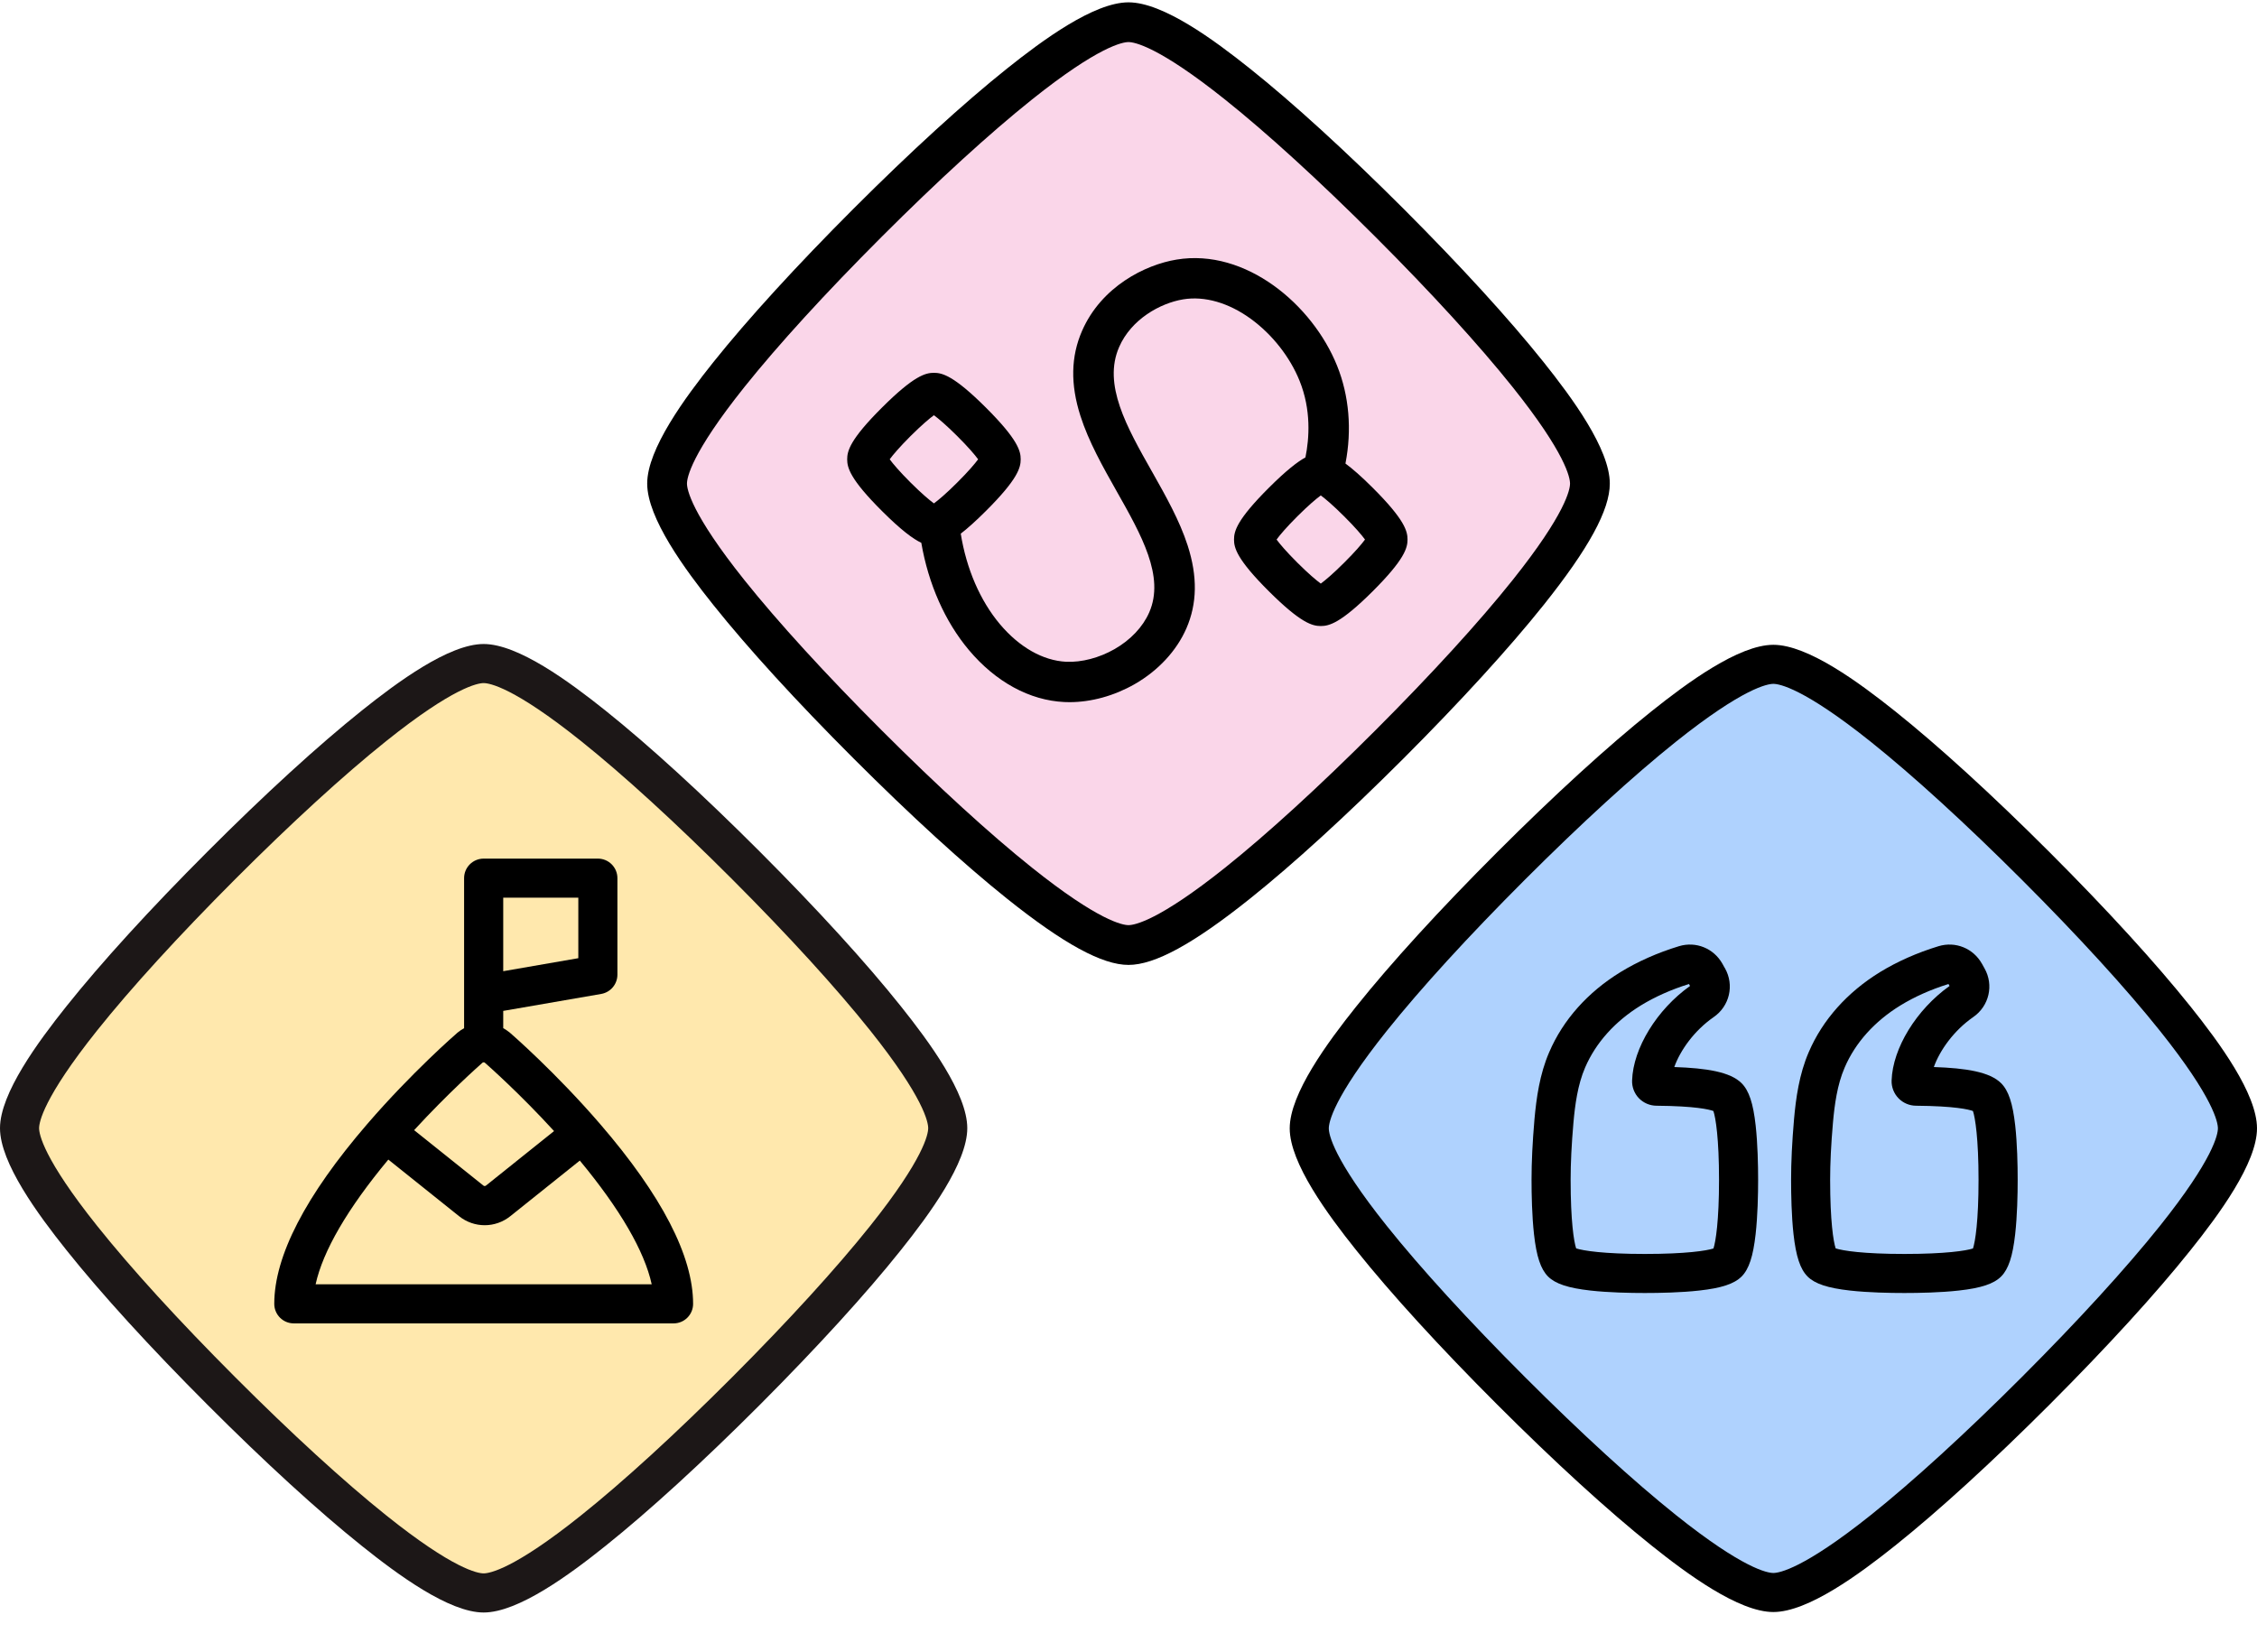
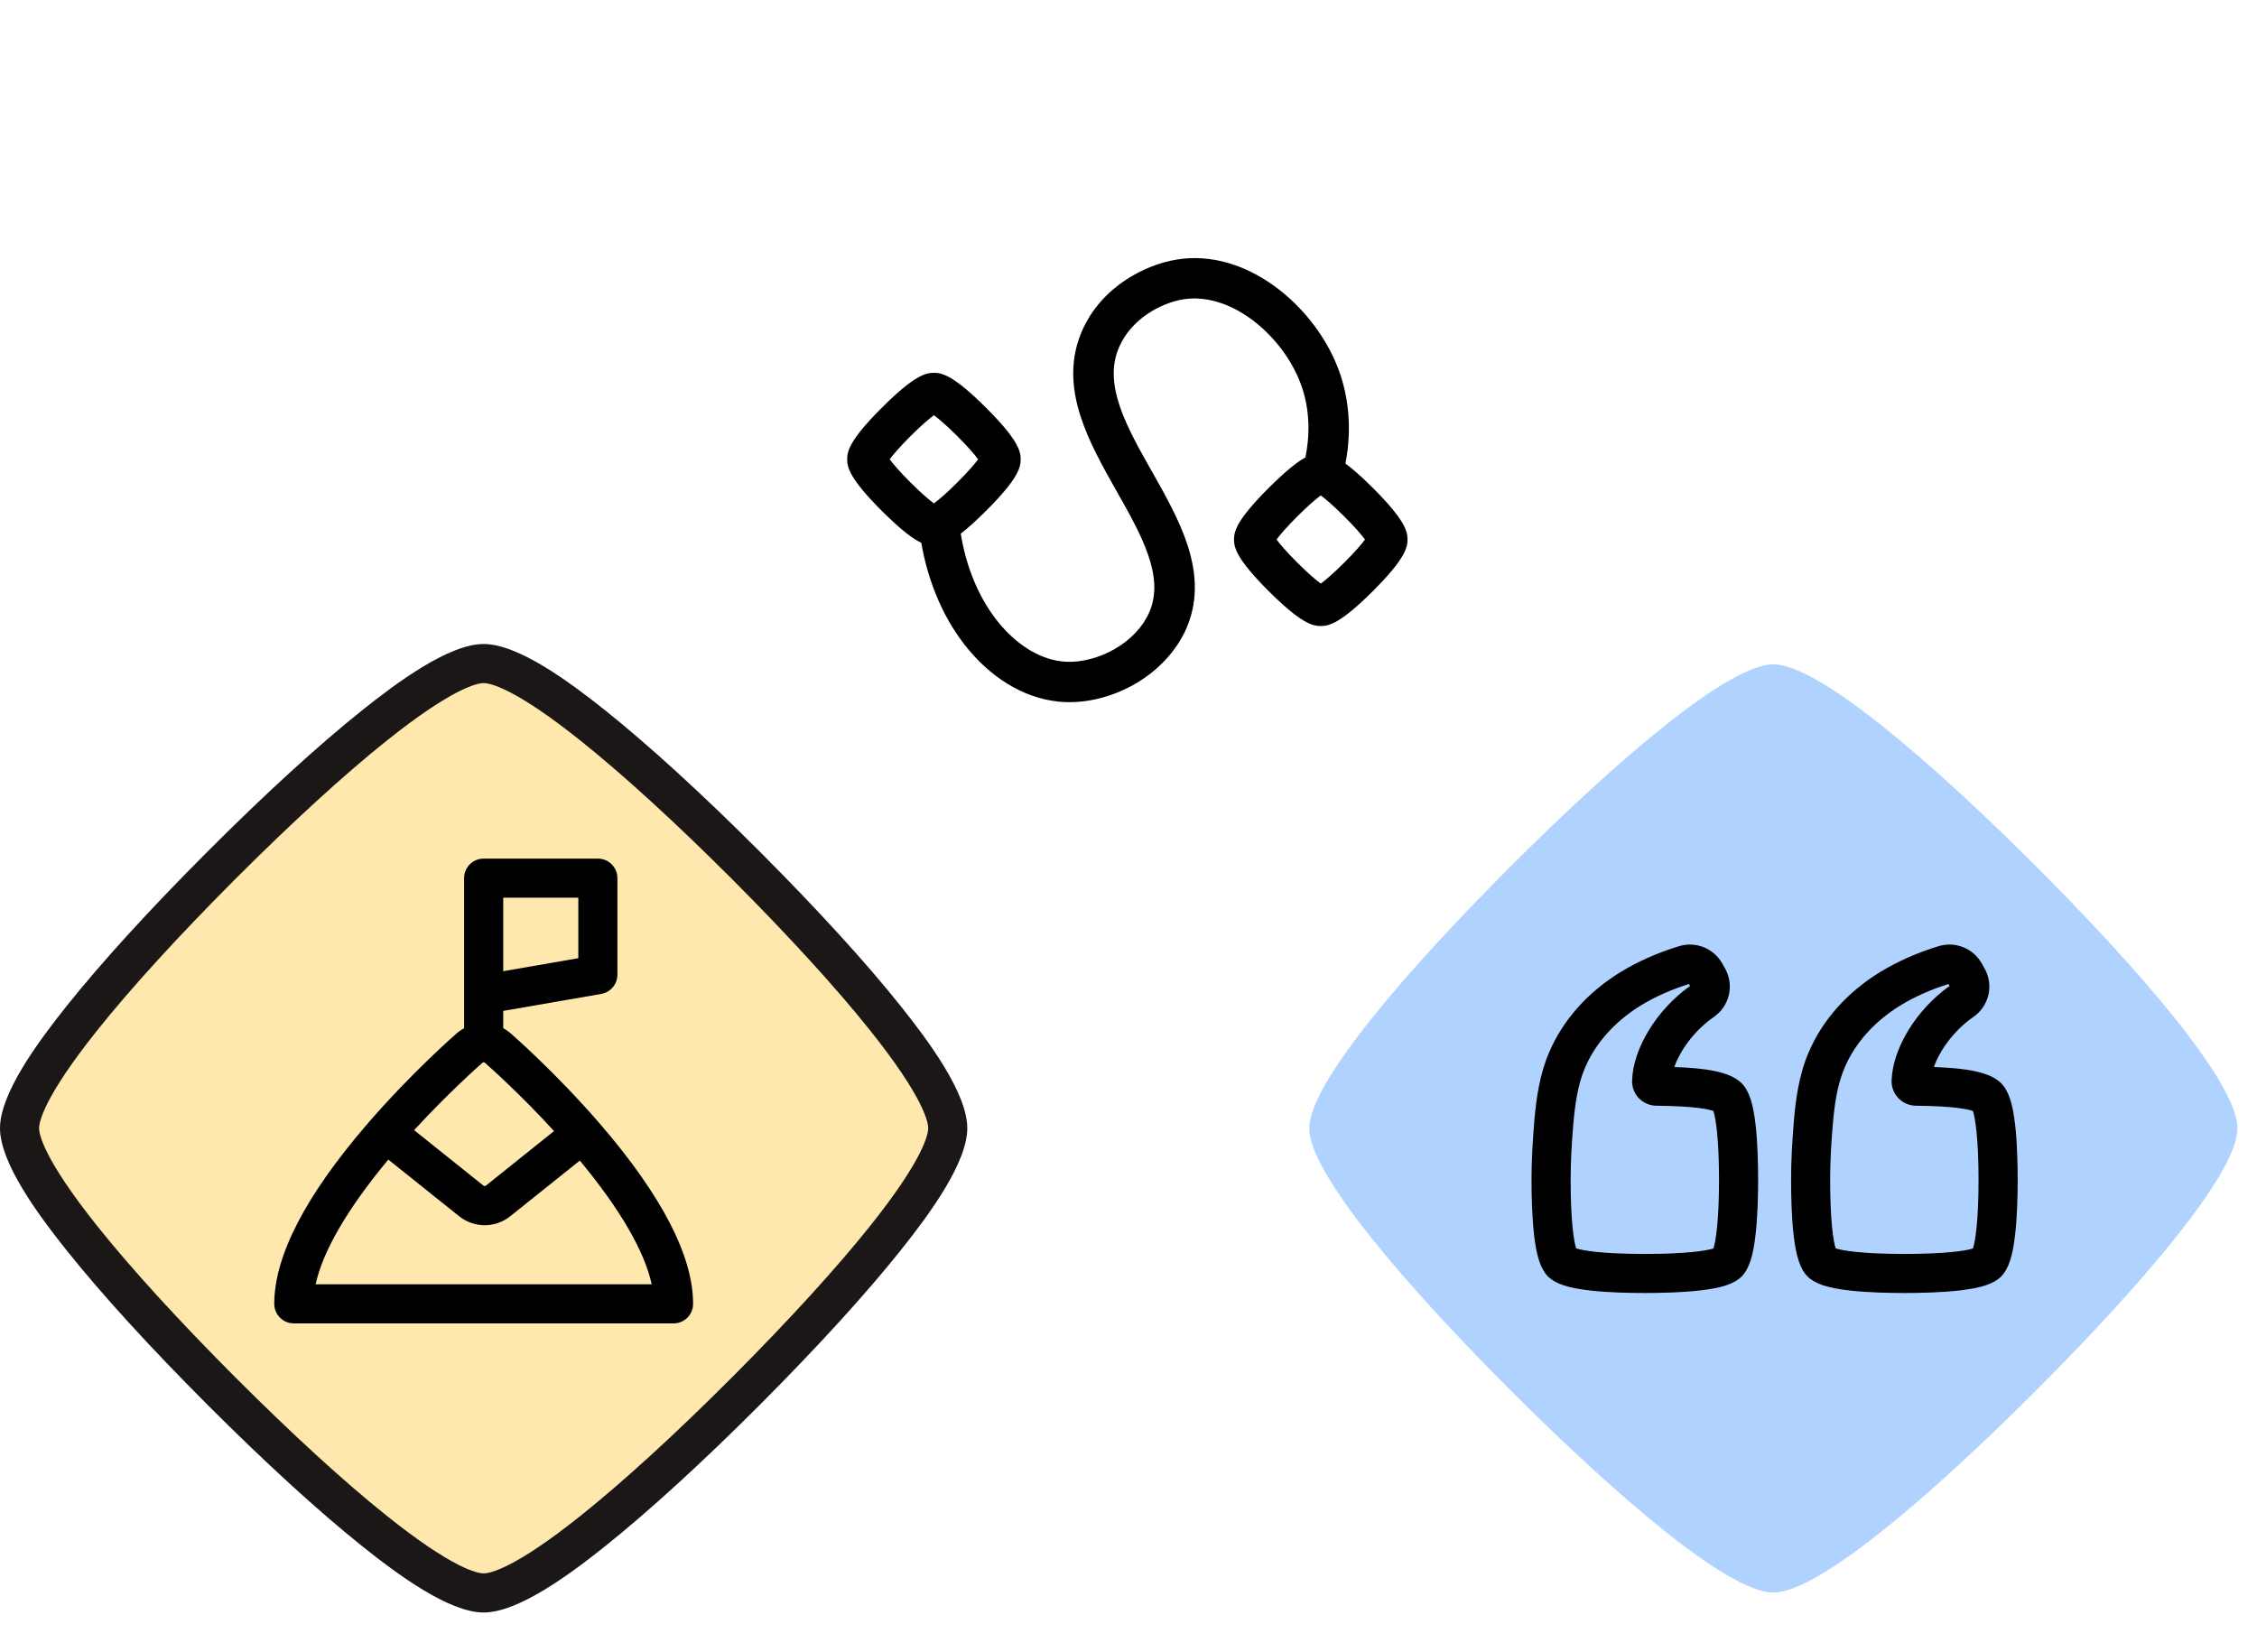
<svg xmlns="http://www.w3.org/2000/svg" width="56" height="41" viewBox="0 0 56 41" fill="none">
  <path d="M44 39.516C45.134 39.516 47.954 37.067 50.51 34.511C53.067 31.952 55.515 29.132 55.515 27.999C55.515 26.865 53.067 24.046 50.51 21.489C47.952 18.933 45.131 16.485 44 16.485C42.869 16.485 40.047 18.933 37.49 21.489C34.934 24.046 32.485 26.865 32.485 27.999C32.485 29.133 34.934 31.952 37.49 34.509C40.047 37.065 42.867 39.516 44 39.516Z" fill="#AFD2FE" />
-   <path d="M44 40C43.141 40 41.862 39.058 40.976 38.349C39.898 37.487 38.574 36.278 37.147 34.851C35.721 33.425 34.511 32.1 33.65 31.022C32.941 30.136 32 28.858 32 27.999C32 27.14 32.941 25.862 33.65 24.975C34.511 23.897 35.72 22.573 37.147 21.146C38.572 19.721 39.897 18.512 40.976 17.65C41.862 16.942 43.141 16 44 16C44.859 16 46.136 16.942 47.023 17.65C48.101 18.511 49.426 19.72 50.853 21.146C52.28 22.573 53.489 23.897 54.35 24.975C55.059 25.861 56 27.139 56 27.998C56 28.858 55.059 30.136 54.35 31.022C53.49 32.1 52.28 33.424 50.853 34.853C49.427 36.279 48.103 37.488 47.024 38.35C46.138 39.058 44.859 40 44 40V40ZM44 16.969C43.855 16.969 43.251 17.073 41.581 18.406C40.53 19.246 39.234 20.431 37.833 21.831C36.432 23.233 35.247 24.529 34.408 25.58C33.074 27.25 32.97 27.853 32.97 27.999C32.97 28.144 33.074 28.748 34.408 30.418C35.247 31.468 36.432 32.765 37.833 34.166C39.235 35.568 40.531 36.753 41.581 37.592C43.252 38.927 43.855 39.031 44 39.031C44.145 39.031 44.748 38.927 46.419 37.593C47.47 36.753 48.766 35.569 50.167 34.168C51.569 32.765 52.753 31.468 53.592 30.418C54.926 28.747 55.03 28.144 55.03 27.998C55.03 27.853 54.926 27.249 53.592 25.579C52.753 24.529 51.568 23.232 50.167 21.831C48.765 20.43 47.468 19.246 46.417 18.406C44.747 17.072 44.145 16.969 44 16.969L44 16.969Z" fill="black" />
  <path d="M40.811 32.084C40.447 32.084 39.918 32.074 39.462 32.023C38.909 31.961 38.595 31.857 38.412 31.677L38.41 31.675C38.227 31.491 38.122 31.177 38.061 30.624C38.011 30.172 38 29.642 38 29.276C38 28.832 38.023 28.353 38.073 27.77C38.12 27.256 38.199 26.658 38.44 26.105C38.782 25.308 39.392 24.622 40.206 24.122C40.637 23.858 41.126 23.641 41.66 23.478C42.078 23.352 42.519 23.53 42.735 23.912L42.741 23.923C42.753 23.946 42.766 23.969 42.779 23.992C42.786 24.004 42.793 24.016 42.8 24.027C43.035 24.444 42.915 24.965 42.519 25.238C42.034 25.574 41.688 26.067 41.542 26.477C42.344 26.504 42.932 26.598 43.212 26.878C43.395 27.061 43.5 27.375 43.561 27.928C43.611 28.38 43.622 28.911 43.622 29.276C43.622 29.642 43.611 30.169 43.56 30.624C43.498 31.176 43.395 31.49 43.214 31.673L43.212 31.675C43.028 31.858 42.714 31.962 42.16 32.023C41.708 32.074 41.177 32.084 40.811 32.084ZM39.107 30.977C39.281 31.034 39.789 31.115 40.811 31.115C41.833 31.115 42.34 31.035 42.514 30.979C42.57 30.804 42.652 30.297 42.652 29.276C42.652 28.255 42.569 27.734 42.512 27.568C42.406 27.529 42.064 27.445 41.099 27.437C40.937 27.436 40.779 27.369 40.665 27.252C40.551 27.135 40.489 26.973 40.495 26.81C40.521 26.009 41.11 25.05 41.933 24.465C41.924 24.45 41.915 24.434 41.906 24.417C41.466 24.554 41.065 24.733 40.713 24.948C40.072 25.342 39.594 25.875 39.33 26.488C39.144 26.917 39.079 27.42 39.04 27.855C38.992 28.408 38.97 28.86 38.97 29.276C38.97 30.298 39.05 30.804 39.107 30.977ZM41.464 26.841V26.841C41.464 26.841 41.464 26.841 41.464 26.841Z" fill="black" />
  <path d="M47.25 32.084C46.887 32.084 46.358 32.074 45.901 32.023C45.349 31.961 45.034 31.857 44.851 31.677L44.849 31.675C44.666 31.491 44.562 31.177 44.5 30.624C44.45 30.172 44.44 29.642 44.44 29.276C44.44 28.832 44.463 28.353 44.513 27.77C44.559 27.256 44.639 26.658 44.879 26.105C45.221 25.308 45.832 24.622 46.645 24.122C47.077 23.858 47.566 23.641 48.1 23.478C48.518 23.352 48.959 23.53 49.174 23.912L49.181 23.923C49.193 23.946 49.206 23.968 49.218 23.991C49.226 24.003 49.233 24.016 49.239 24.028C49.475 24.444 49.354 24.965 48.958 25.238C48.474 25.574 48.128 26.067 47.982 26.477C48.784 26.504 49.371 26.598 49.651 26.878C49.835 27.061 49.939 27.375 50.001 27.928C50.051 28.38 50.062 28.911 50.062 29.276C50.062 29.642 50.051 30.169 50 30.624C49.938 31.176 49.834 31.49 49.653 31.673L49.651 31.675C49.468 31.858 49.153 31.962 48.6 32.023C48.147 32.074 47.616 32.084 47.25 32.084H47.25ZM45.546 30.977C45.721 31.034 46.228 31.115 47.25 31.115C48.272 31.115 48.78 31.035 48.953 30.979C49.01 30.804 49.091 30.297 49.091 29.276C49.091 28.255 49.008 27.734 48.952 27.568C48.845 27.529 48.503 27.445 47.539 27.437C47.376 27.436 47.218 27.369 47.105 27.252C46.991 27.135 46.928 26.973 46.934 26.81C46.96 26.009 47.55 25.05 48.372 24.465C48.363 24.45 48.354 24.434 48.345 24.417C47.905 24.554 47.504 24.733 47.153 24.948C46.511 25.342 46.033 25.875 45.77 26.488C45.583 26.917 45.518 27.42 45.479 27.855C45.431 28.408 45.409 28.86 45.409 29.276C45.409 30.298 45.489 30.804 45.546 30.977H45.546ZM47.904 26.841V26.842C47.904 26.842 47.904 26.842 47.904 26.841Z" fill="black" />
-   <path d="M28 23.536C29.136 23.536 31.961 21.089 34.522 18.535C37.084 15.978 39.536 13.16 39.536 12.028C39.536 10.895 37.084 8.078 34.522 5.522C31.959 2.968 29.133 0.522 28 0.522C26.867 0.522 24.039 2.968 21.478 5.522C18.917 8.077 16.464 10.895 16.464 12.028C16.464 13.161 18.917 15.978 21.478 18.533C24.039 21.087 26.865 23.536 28 23.536Z" fill="#FAD6E9" />
  <path fill-rule="evenodd" clip-rule="evenodd" d="M26.409 17.42C26.451 17.422 26.494 17.423 26.536 17.423V17.423C27.074 17.423 27.643 17.267 28.151 16.977C28.736 16.642 29.192 16.151 29.436 15.593C29.705 14.976 29.715 14.303 29.468 13.536C29.267 12.912 28.918 12.296 28.582 11.7L28.581 11.7L28.581 11.699C27.953 10.589 27.36 9.54 27.768 8.61C28.067 7.925 28.782 7.523 29.357 7.428C29.89 7.34 30.487 7.513 31.037 7.913C31.567 8.299 32.007 8.859 32.245 9.45C32.535 10.169 32.487 10.873 32.39 11.35C32.19 11.46 31.91 11.677 31.483 12.103C30.685 12.899 30.618 13.183 30.618 13.388C30.618 13.592 30.685 13.877 31.483 14.672C32.281 15.467 32.566 15.534 32.771 15.534V15.534C32.976 15.534 33.261 15.467 34.059 14.672C34.856 13.876 34.923 13.592 34.923 13.387C34.923 13.183 34.857 12.899 34.059 12.103C33.776 11.82 33.557 11.63 33.383 11.502C33.546 10.666 33.475 9.819 33.176 9.077C32.566 7.559 30.909 6.158 29.194 6.441C28.413 6.569 27.329 7.11 26.848 8.209C26.57 8.845 26.556 9.535 26.807 10.319C27.011 10.959 27.365 11.585 27.707 12.191C28.322 13.278 28.903 14.306 28.515 15.194C28.358 15.555 28.051 15.88 27.652 16.108C27.273 16.324 26.837 16.438 26.456 16.421C25.878 16.393 25.293 16.062 24.809 15.487C24.318 14.903 23.978 14.114 23.838 13.242C24.003 13.115 24.205 12.935 24.46 12.681C25.258 11.886 25.325 11.601 25.325 11.397C25.325 11.193 25.258 10.908 24.46 10.112C23.662 9.317 23.377 9.251 23.172 9.251C22.967 9.251 22.682 9.317 21.884 10.113C21.086 10.908 21.02 11.193 21.02 11.397C21.02 11.601 21.086 11.886 21.884 12.681C22.362 13.158 22.656 13.373 22.859 13.469C23.034 14.49 23.447 15.425 24.04 16.13C24.706 16.922 25.547 17.38 26.409 17.42ZM22.075 11.397C22.158 11.51 22.319 11.7 22.593 11.974C22.868 12.247 23.059 12.408 23.172 12.491C23.285 12.408 23.476 12.248 23.75 11.974C24.025 11.7 24.186 11.51 24.269 11.397C24.186 11.284 24.025 11.094 23.75 10.82C23.476 10.547 23.285 10.386 23.172 10.303C23.059 10.386 22.868 10.547 22.593 10.82C22.319 11.094 22.158 11.284 22.075 11.397ZM31.674 13.388C31.757 13.501 31.918 13.691 32.192 13.964C32.467 14.238 32.658 14.398 32.771 14.481C32.884 14.398 33.075 14.238 33.349 13.964C33.624 13.691 33.785 13.501 33.868 13.388C33.785 13.275 33.624 13.084 33.349 12.811C33.075 12.537 32.884 12.377 32.771 12.293C32.657 12.377 32.467 12.537 32.192 12.81C31.918 13.084 31.757 13.274 31.674 13.388Z" fill="black" />
-   <path d="M28 23.943C27.347 23.943 26.389 23.42 24.986 22.299C23.914 21.442 22.597 20.239 21.178 18.82C19.759 17.401 18.557 16.085 17.7 15.012C16.995 14.13 16.058 12.857 16.058 11.999C16.058 11.142 16.995 9.869 17.7 8.986C18.557 7.914 19.76 6.597 21.178 5.178C22.596 3.76 23.913 2.558 24.986 1.701C25.869 0.996 27.142 0.058 28 0.058C28.858 0.058 30.129 0.996 31.012 1.701C32.085 2.557 33.402 3.759 34.822 5.178C36.24 6.597 37.443 7.913 38.3 8.986C39.005 9.868 39.942 11.141 39.942 11.999C39.942 12.652 39.42 13.609 38.3 15.012C37.444 16.084 36.241 17.401 34.822 18.822C33.403 20.24 32.087 21.442 31.014 22.299C29.61 23.421 28.653 23.943 28 23.943H28ZM28 1.044C27.857 1.044 27.26 1.147 25.603 2.471C24.558 3.306 23.269 4.483 21.877 5.875C20.484 7.268 19.307 8.557 18.472 9.601C17.148 11.258 17.045 11.855 17.045 11.999C17.045 12.142 17.148 12.739 18.472 14.397C19.307 15.441 20.484 16.73 21.877 18.123C23.271 19.516 24.559 20.694 25.603 21.528C27.261 22.853 27.857 22.956 28 22.956C28.144 22.956 28.74 22.853 30.398 21.529C31.443 20.694 32.731 19.517 34.124 18.124C35.517 16.73 36.695 15.441 37.528 14.397C38.852 12.739 38.955 12.142 38.955 11.999C38.955 11.855 38.852 11.258 37.528 9.601C36.694 8.557 35.517 7.268 34.124 5.875C32.73 4.482 31.441 3.305 30.396 2.471C28.738 1.147 28.143 1.044 28 1.044H28Z" fill="black" />
  <path d="M12 39.527C13.134 39.527 15.954 37.075 18.51 34.515C21.067 31.953 23.515 29.13 23.515 27.994C23.515 26.859 21.067 24.036 18.51 21.476C15.952 18.916 13.131 16.465 12 16.465C10.869 16.465 8.047 18.916 5.49 21.476C2.934 24.036 0.485 26.859 0.485 27.994C0.485 29.13 2.934 31.953 5.49 34.513C8.047 37.073 10.867 39.527 12 39.527Z" fill="#FFE8AD" />
  <path d="M12 40.012C11.141 40.012 9.862 39.068 8.976 38.358C7.898 37.496 6.574 36.285 5.147 34.856C3.72 33.428 2.511 32.102 1.65 31.022C0.941 30.134 0 28.855 0 27.994C0 27.134 0.941 25.855 1.65 24.967C2.511 23.887 3.72 22.561 5.147 21.133C6.572 19.705 7.897 18.495 8.976 17.632C9.862 16.923 11.141 15.98 12 15.98C12.859 15.98 14.136 16.923 15.023 17.632C16.101 18.494 17.426 19.705 18.853 21.133C20.279 22.561 21.489 23.887 22.35 24.967C23.059 25.855 24 27.134 24 27.994C24 28.855 23.059 30.134 22.35 31.022C21.49 32.101 20.28 33.428 18.854 34.858C17.427 36.286 16.103 37.496 15.024 38.359C14.138 39.069 12.859 40.012 12 40.012ZM12 16.95C11.855 16.95 11.251 17.054 9.582 18.389C8.53 19.23 7.234 20.416 5.833 21.818C4.432 23.222 3.247 24.52 2.408 25.572C1.074 27.244 0.97 27.849 0.97 27.994C0.97 28.14 1.074 28.744 2.408 30.416C3.247 31.469 4.432 32.767 5.833 34.17C7.235 35.574 8.531 36.76 9.582 37.601C11.252 38.938 11.855 39.041 12 39.041C12.145 39.041 12.748 38.938 14.418 37.601C15.47 36.761 16.766 35.575 18.167 34.172C19.569 32.767 20.753 31.468 21.592 30.417C22.926 28.744 23.03 28.14 23.03 27.994C23.03 27.849 22.926 27.244 21.592 25.572C20.753 24.52 19.568 23.221 18.167 21.818C16.765 20.415 15.468 19.229 14.417 18.389C12.747 17.053 12.145 16.95 12 16.95L12 16.95Z" fill="#1C1717" />
  <path fill-rule="evenodd" clip-rule="evenodd" d="M11.999 26.36C11.999 26.36 12 26.36 12.001 26.36C12.001 26.36 12.002 26.36 12.003 26.36C12.011 26.361 12.02 26.363 12.028 26.368C12.127 26.455 12.896 27.135 13.747 28.066L12.057 29.419C12.039 29.433 12.013 29.433 11.995 29.419L10.275 28.043C11.119 27.124 11.876 26.454 11.973 26.368C11.981 26.363 11.99 26.361 11.999 26.36ZM12.486 25.512V25.084L14.917 24.663C15.149 24.623 15.319 24.421 15.319 24.185V21.79C15.319 21.661 15.268 21.538 15.177 21.447C15.086 21.356 14.963 21.305 14.834 21.305H12.016L12.001 21.305C11.733 21.305 11.515 21.522 11.515 21.79V21.79V25.513C11.463 25.541 11.412 25.575 11.364 25.614C11.359 25.617 11.354 25.621 11.349 25.626C11.303 25.665 10.216 26.611 9.111 27.892C7.581 29.667 6.805 31.168 6.805 32.353C6.805 32.621 7.022 32.838 7.29 32.838H16.712H16.712C16.98 32.838 17.197 32.621 17.197 32.353C17.197 31.168 16.421 29.667 14.891 27.892C13.786 26.611 12.698 25.665 12.653 25.626C12.648 25.621 12.643 25.617 12.638 25.614C12.589 25.575 12.538 25.541 12.486 25.512ZM9.635 28.773C8.626 29.985 8.012 31.04 7.831 31.868H16.17C15.99 31.045 15.383 29.999 14.386 28.798L12.663 30.177C12.476 30.327 12.251 30.402 12.026 30.402H12.026C11.801 30.402 11.576 30.327 11.389 30.177L9.635 28.773ZM12.486 22.275V24.099L14.349 23.776V22.275H12.486Z" fill="black" />
</svg>